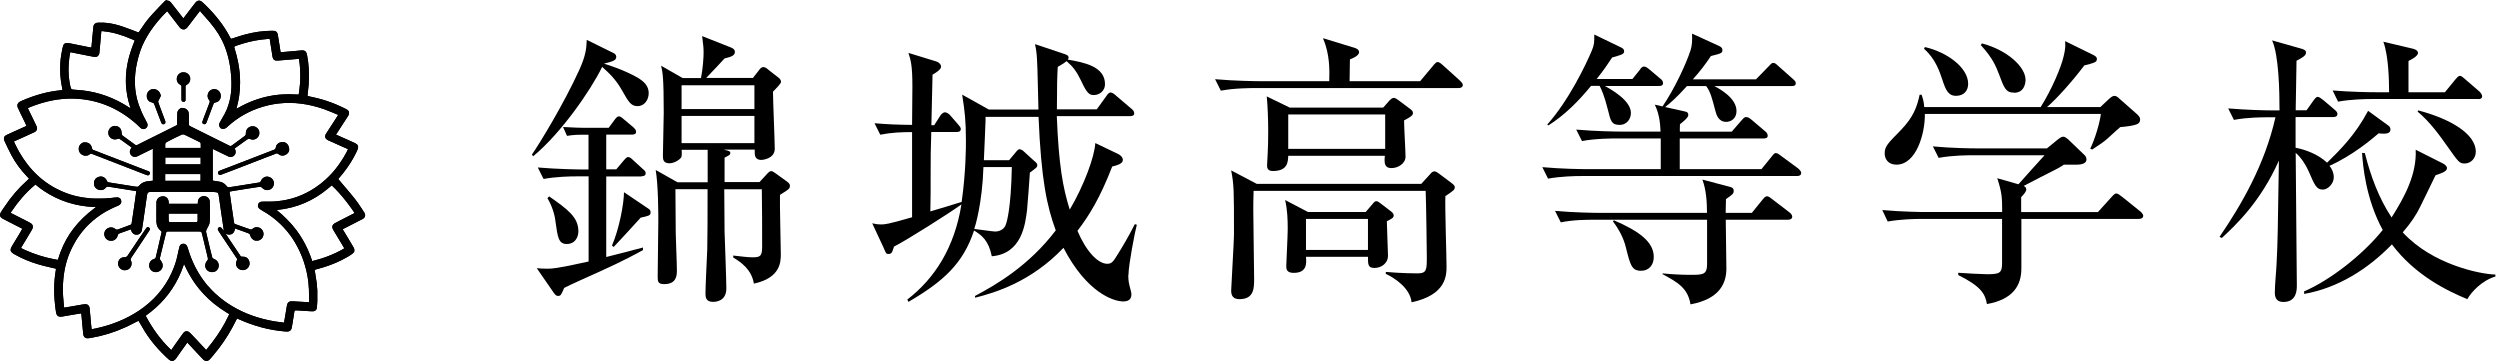
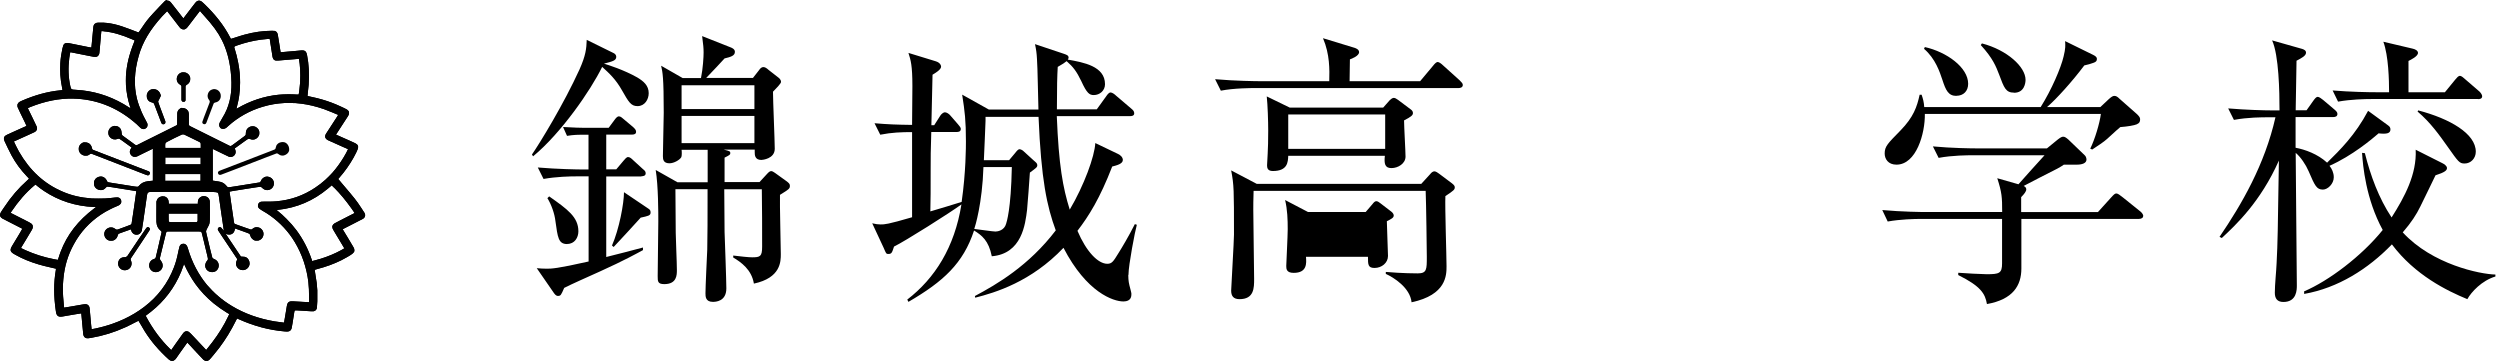
<svg xmlns="http://www.w3.org/2000/svg" id="_レイヤー_1" data-name="レイヤー 1" viewBox="0 0 239.59 34.59">
  <defs>
    <style>
      .cls-1 {
        stroke-width: 0px;
      }
    </style>
  </defs>
  <g id="_校章.tif" data-name="校章.tif">
    <g>
      <path class="cls-1" d="M15.99,0c-.05.01-.14.05-.19.1-.08.07-.81.84-1.17,1.23-.46.51-.63.72-1.07,1.38-.28.4-.27.4-.29.4,0,0-.06-.02-.11-.04-.3-.12-1.18-.45-1.46-.54-.51-.17-.98-.28-1.45-.33-.25-.03-.36-.03-.63-.03-.31,0-.34,0-.45.06-.13.06-.2.17-.22.33,0,.03-.02.26-.05.5s-.06.67-.09.96c-.03.29-.05.53-.05.53,0,.02-.18-.01-1.78-.34-.35-.07-.44-.09-.51-.09-.15,0-.23.02-.31.09s-.12.19-.18.45c-.1.46-.17.9-.2,1.4-.02.22-.02.9,0,1.1.03.44.07.72.17,1.25.02.12.04.22.04.22,0,0-.14.02-.25.03-1.19.12-2.38.45-3.61.98-.18.08-.24.11-.29.15-.06.04-.11.1-.14.17-.03.06-.03.06-.03.15,0,.08,0,.1.02.16.01.04.13.28.25.54.45.92.61,1.25.6,1.26,0,0-.4.18-.87.39-1,.45-1.06.48-1.12.52-.19.13-.22.29-.12.53.13.3.53,1.11.69,1.41.39.71.85,1.34,1.42,1.94.06.07.14.15.18.19.04.04.06.07.06.08,0,0-.08.08-.17.16-.83.74-1.54,1.56-2.22,2.59C.03,20.4,0,20.47,0,20.62c0,.06,0,.07.03.12.03.07.1.14.18.19.03.02.28.15.56.29.44.22,1.37.7,1.37.7,0,0-.1.18-.27.47-.82,1.35-.8,1.32-.83,1.43-.02.05-.02.07-.02.13,0,.07,0,.08.03.13.06.11.15.19.43.34.65.37,1.4.68,2.22.92.32.1.58.16,1.27.32l.39.09v.03s0,.07-.01.11c-.21,1.17-.21,2.51,0,3.91.03.19.04.25.08.33.07.15.19.22.38.22.08,0,.16-.01.59-.09.3-.05,1.39-.24,1.39-.23,0,0,.04.45.09.99.05.54.09,1,.1,1.03.04.21.14.32.31.36.08.02.19.01.43-.03,1.15-.2,2.23-.53,3.28-1.01.21-.1.45-.21.87-.43.22-.11.4-.2.4-.2s.06.09.14.23c.61,1.1,1.24,1.96,2.07,2.81.22.23.6.59.72.69.2.16.4.16.57,0,.07-.07.06-.05.48-.66.55-.78.69-.98.7-.98,0,0,.06.06.13.13.07.07.4.43.74.8.38.41.65.69.68.72.1.08.2.12.3.12.08,0,.16-.04.25-.11.1-.08.63-.73.95-1.14.63-.84,1.11-1.62,1.62-2.64.05-.11.1-.19.1-.19s.08.04.18.08c1.45.65,2.88,1.03,4.36,1.16.21.02.31.02.38,0,.16-.03.26-.13.31-.31.02-.06.12-.69.21-1.26.05-.33.05-.35.07-.39.03-.06.07-.07.29-.05.31.02.88.06,1.29.08.16,0,.19,0,.24,0,.17-.03.29-.15.32-.32.01-.07.03-.33.04-.64,0-.24,0-.84,0-1.05-.03-.55-.06-.79-.19-1.55-.04-.22-.06-.41-.06-.41,0,0,.09-.03.19-.06.92-.24,1.65-.51,2.36-.86.39-.2.85-.46,1.04-.61.08-.06.16-.15.19-.21.02-.05.02-.05.02-.14,0-.1-.01-.14-.07-.26-.02-.04-.26-.45-.54-.91l-.51-.84.07-.04s.47-.24.96-.49c.49-.25.9-.46.93-.48.15-.1.21-.24.19-.39-.02-.11-.02-.13-.38-.66-.47-.72-.64-.92-1.71-2.18-.27-.32-.49-.58-.49-.58s.04-.05.1-.11c.54-.61,1-1.27,1.37-1.93.17-.3.37-.71.41-.84.08-.26.01-.41-.24-.54-.04-.02-.22-.1-.41-.19-.34-.15-1.43-.64-1.44-.64,0,0,0-.01.48-.74.73-1.12.72-1.1.75-1.2,0-.02.01-.07.02-.12,0-.09,0-.14-.05-.2-.03-.05-.12-.13-.18-.16-.06-.04-.38-.19-.6-.29-.56-.26-1.15-.48-1.7-.64-.37-.11-.62-.17-1.13-.28-.18-.04-.32-.07-.32-.07,0,0,.01-.14.03-.31.05-.39.06-.57.08-.77.07-1.04.02-1.97-.15-2.82-.04-.18-.06-.25-.11-.32-.09-.12-.21-.17-.44-.15-.06,0-.34.03-.64.06-.45.04-.91.08-1.27.11h-.08s0-.01,0-.01c0-.01-.06-.39-.13-.83s-.13-.83-.14-.86c-.05-.2-.14-.3-.31-.34-.05-.01-.09-.01-.27-.01-.82,0-1.73.13-2.6.37-.24.07-.49.14-.94.29-.37.12-.37.12-.38.1,0,0-.05-.08-.09-.17-.58-1.11-1.4-2.16-2.49-3.2-.18-.17-.23-.21-.3-.24-.14-.07-.27-.05-.41.05-.06.05-.09.08-.47.58-.36.48-.77,1-.78,1.02-.01.01-.05-.03-.57-.71q-.6-.78-.66-.84c-.12-.11-.24-.16-.35-.14ZM19.28,1.19c.08.09.19.21.26.29.84.92,1.35,1.61,1.73,2.37.43.85.72,1.88.84,3,.17,1.47.05,2.61-.38,3.65-.1.25-.24.51-.52.98-.16.27-.19.33-.2.43-.02.15.04.3.15.38.12.08.28.09.45,0,.06-.03.09-.05.26-.21.94-.85,2.06-1.48,3.31-1.85.7-.21,1.37-.32,2.1-.36.22-.01.84,0,1.05.01.75.06,1.42.18,2.16.4.4.11.66.21,1.35.49.4.16.51.21.57.24,0,0-.14.24-.57.89-.32.49-.59.91-.61.94-.07.13-.09.26-.05.35.04.09.13.19.26.25.06.03.39.18,1.45.65l.46.2-.02.05c-.03.09-.21.43-.38.71-.33.55-.68,1.03-1.09,1.5-.14.16-.53.55-.69.69-.33.29-.62.52-.97.75-1.14.76-2.35,1.18-3.7,1.3-.33.03-.42.03-.91.03-.53,0-.54,0-.65.04-.14.06-.22.19-.22.37,0,.07,0,.08.03.13.05.1.14.18.33.29.39.23.59.35.81.51.96.68,1.76,1.54,2.36,2.54.7,1.16,1.14,2.48,1.3,3.83.05.47.07.85.07,1.53v.4h-.02s-.27-.01-.59-.03c-.96-.06-1.06-.06-1.14-.05-.09.01-.14.03-.2.07-.06.04-.11.11-.14.2-.03.1-.02.02-.18,1.01-.06.35-.11.67-.12.7-.01.05-.01.06-.03.06-.05,0-.69-.09-.89-.12-1.52-.26-2.89-.75-4.08-1.47-.48-.29-.92-.6-1.32-.95-.37-.31-.76-.71-1.08-1.08-.81-.98-1.43-2.16-1.81-3.45-.07-.24-.12-.34-.23-.42-.06-.05-.11-.06-.19-.07-.13,0-.21.02-.29.1-.1.1-.12.17-.21.59-.14.7-.24,1.07-.43,1.57-.58,1.52-1.54,2.8-2.86,3.8-1.18.9-2.6,1.56-4.18,1.95-.36.09-.68.16-.8.17h-.06s0-.08,0-.08c0-.05-.02-.17-.03-.27-.01-.1-.04-.44-.07-.76-.08-.99-.08-.97-.14-1.08-.07-.13-.19-.2-.36-.2-.07,0-.14.01-1.22.2-.56.1-.8.13-.81.13,0,0-.07-.83-.09-1.04-.04-.55-.03-1.15.02-1.68.11-1.23.43-2.31,1.01-3.36.63-1.16,1.49-2.09,2.57-2.82.31-.21.58-.36.92-.53.24-.12.36-.18.61-.28.1-.04.2-.09.22-.1.06-.04.15-.12.18-.17.1-.19.03-.45-.16-.54-.11-.05-.21-.06-.41-.03-.23.03-.58.07-.94.09-.22.02-1.07.01-1.29,0-1.03-.08-1.92-.28-2.77-.65-1.77-.75-3.15-2.02-4.2-3.85-.11-.2-.49-.95-.48-.96,0,0,.81-.37,1.39-.63.64-.29.63-.28.71-.36.12-.11.15-.25.09-.43-.01-.03-.2-.44-.43-.9-.23-.47-.41-.85-.42-.86,0-.02.07-.06.25-.13,1.44-.57,2.77-.83,4.1-.8,2.15.05,4.1.8,5.79,2.21.23.19.37.31.51.46.2.2.28.25.43.25.06,0,.08,0,.12-.02.07-.03.12-.06.17-.11.07-.08.1-.15.1-.26,0-.12-.02-.18-.18-.46-.1-.17-.3-.58-.38-.76-.2-.46-.35-.88-.46-1.31-.31-1.26-.25-2.61.18-4.12.38-1.32,1.08-2.49,2.24-3.77.12-.13.47-.49.48-.49,0,0,.31.39.68.88.56.73.56.74.66.8.03.02.08.04.11.05.05.02.07.02.13.02.05,0,.09,0,.12-.02.06-.02.14-.08.19-.13.04-.04.23-.28.91-1.18.18-.24.34-.44.34-.44,0,0,.07.07.14.15ZM9.93,3c.86.08,1.71.32,2.81.8.1.04.17.08.17.08,0,0-.03.07-.06.16-.22.54-.42,1.15-.55,1.68-.12.53-.2,1.02-.23,1.56-.01.18-.01.69,0,.87.05.73.17,1.39.39,2.06.03.09.06.17.05.17s-.04-.02-.1-.06c-.22-.14-.42-.26-.57-.35-1.42-.82-2.93-1.27-4.54-1.36-.47-.02-.49-.04-.56-.35-.19-.86-.22-1.75-.1-2.71.04-.28.09-.55.1-.55.03,0,.85.16,1.81.36.46.09.45.09.56.09.1,0,.14,0,.21-.04.05-.03.12-.1.15-.16.05-.1.06-.16.09-.54.04-.52.15-1.71.15-1.72,0-.01.05-.01.2,0ZM25.85,3.74s.19,1.22.23,1.46c.04.29.05.32.09.4.04.09.11.16.21.19.09.03.2.03,1.65-.1.34-.03.62-.05.62-.05,0,0,.06.36.07.48.04.38.06.71.06,1.12,0,.49-.02.87-.09,1.38-.02.17-.06.44-.07.44,0,0-.08,0-.17,0-.6-.04-1.21-.03-1.76.02-1.38.14-2.7.58-3.94,1.3-.05.03-.09.05-.09.05,0,0,.03-.14.07-.3.11-.42.14-.61.19-.93.06-.45.09-.8.09-1.29,0-.66-.05-1.2-.18-1.89-.08-.42-.22-1-.33-1.32-.05-.15-.06-.18-.04-.22.02-.03.06-.05.25-.12.77-.27,1.54-.46,2.3-.56.15-.02.3-.03.59-.06.24-.02.23-.02.24,0ZM3.55,17.81c.25.2.44.34.68.5,1.4.93,3,1.45,4.79,1.53.17,0,.18,0,.17.02,0,0-.08.06-.17.12-1.53,1.15-2.59,2.51-3.21,4.15-.07.17-.17.49-.22.65-.02.06-.04.12-.04.12,0,0-.08,0-.37-.06-.98-.19-1.88-.48-2.73-.86-.13-.06-.44-.21-.44-.21,0,0,.06-.12.54-.9.24-.4.46-.77.49-.82.05-.09.09-.17.1-.23.01-.06,0-.17-.01-.22-.02-.06-.08-.13-.14-.18-.06-.05-.11-.08-1.22-.64-.41-.21-.75-.38-.75-.38,0,0,.02-.04.05-.09.7-1.04,1.41-1.85,2.2-2.52.07-.06.12-.1.13-.1s.07.05.15.11ZM32.01,17.97c.6.6,1.12,1.23,1.67,2,.14.19.3.44.3.45,0,0-.97.5-1.39.71-.26.13-.5.26-.53.28-.08.05-.15.13-.18.19-.05.1-.04.18,0,.31.02.07.05.1.84,1.42.15.26.28.46.28.47s-.2.12-.31.18c-.58.32-1.28.61-1.96.82-.22.07-.32.09-.58.16l-.23.06-.05-.15c-.35-1.03-.83-1.95-1.45-2.79-.31-.41-.57-.71-.96-1.1-.3-.3-.54-.52-.84-.76-.06-.05-.11-.09-.11-.09s.06,0,.14-.02c1.81-.2,3.38-.87,4.78-2.04.09-.07.2-.17.26-.22.06-.05.1-.09.1-.09s.1.1.22.22ZM17.69,25.41c.28.62.64,1.25,1.03,1.8.49.68,1.08,1.31,1.75,1.86.41.33.85.64,1.31.92.09.05.17.1.18.1.02.01.03-.01-.1.25-.38.81-.89,1.64-1.53,2.48-.23.3-.56.72-.57.72,0,0-.55-.58-1.07-1.14-.35-.38-.54-.57-.6-.6-.09-.05-.2-.07-.28-.05-.08.02-.18.08-.24.16-.03.04-.22.31-.77,1.08l-.39.56-.15-.15c-.41-.4-.82-.88-1.19-1.37-.38-.51-.76-1.11-1.06-1.68l-.05-.09.03-.02c.28-.2.66-.5.96-.77,1.21-1.09,2.11-2.46,2.63-4.01.03-.09.06-.16.06-.16,0,0,.02.05.05.1Z" />
      <path class="cls-1" d="M17.5,6.93c-.16.02-.29.09-.39.2-.2.22-.23.57-.06.8.05.06.13.15.2.18.07.04.1.07.12.11l.02.04v.62c0,.39,0,.64,0,.68.01.11.06.17.14.19.07.02.17,0,.2-.04,0,0,.02-.03.03-.05l.02-.04v-.67s0-.67,0-.67l.02-.05c.03-.06.05-.08.15-.14.14-.09.23-.22.27-.39.02-.08.01-.22,0-.29-.05-.19-.18-.34-.35-.42-.1-.05-.26-.07-.37-.06Z" />
      <path class="cls-1" d="M14.59,8.55c-.25.04-.44.23-.51.48-.02.08-.02.24,0,.33.03.13.11.26.21.34.07.05.15.09.25.11.14.03.18.06.23.14,0,.02.05.13.09.24.19.5.58,1.54.6,1.58.04.09.1.14.18.14.13,0,.21-.07.21-.19,0-.03,0-.06,0-.08-.01-.04-.33-.88-.53-1.42-.18-.48-.18-.48-.14-.56.01-.03.04-.08.06-.11.02-.03.07-.13.1-.21l.07-.15v-.06c-.08-.31-.29-.53-.58-.58-.08-.01-.15-.01-.23,0Z" />
-       <path class="cls-1" d="M20.41,8.55c-.13.03-.25.09-.34.19-.06.07-.11.14-.14.24-.07.22-.04.42.11.61.06.07.07.1.06.17,0,.05-.02.09-.11.32-.06.14-.17.44-.25.66-.08.22-.17.45-.2.52-.09.23-.14.38-.15.42,0,.03,0,.05,0,.08.02.11.18.18.28.13.05-.02.08-.07.11-.13.03-.06.31-.8.53-1.4.08-.22.15-.41.16-.42.03-.07.08-.1.17-.12.3-.05.51-.28.52-.6.02-.43-.35-.75-.77-.67Z" />
      <path class="cls-1" d="M17.46,10.33c-.13.02-.22.07-.31.16-.06.06-.07.08-.1.14-.07.14-.07.17-.07.79,0,.51,0,.51-.02.54,0,.02-.03.04-.04.05-.01,0-.59.3-1.28.64-.69.34-1.54.77-1.89.94l-.63.32h-.05s-.06,0-.09-.02c-.02,0-.13-.09-.25-.18-.23-.17-.54-.4-.81-.59-.09-.07-.18-.13-.19-.14-.04-.04-.06-.09-.07-.22-.02-.25-.07-.39-.18-.5-.13-.14-.28-.19-.48-.19-.08,0-.11,0-.17.03-.11.03-.19.08-.26.16-.13.13-.19.28-.19.47s.07.33.2.46c.18.17.43.22.68.13.1-.03.14-.04.17-.03.03.01.41.28,1.08.77l.11.08-.04.05c-.11.16-.16.32-.13.44.03.17.17.33.32.38.06.02.07.02.16.02.15,0,.16,0,.9-.38.36-.18.69-.34.74-.36l.08-.04v1.54c0,.84,0,1.53,0,1.53-.03,0-.37.03-.44.04-.42.06-.68.19-.88.44-.07.09-.09.1-.2.1-.08,0-.07,0-1.39-.21-.38-.06-.84-.13-1.01-.16-.34-.05-.37-.06-.41-.09-.03-.02-.04-.04-.08-.12-.05-.12-.12-.21-.22-.28-.13-.1-.29-.14-.43-.12-.23.03-.43.16-.52.35-.06.11-.06.15-.06.3,0,.14,0,.18.06.3.1.21.34.35.59.35.19,0,.32-.06.46-.21.04-.04.09-.09.1-.1.06-.03.09-.03.49.03.2.03.65.1,1,.16.35.06.8.13.99.16l.36.06v.04c0,.09-.44,3.05-.45,3.08-.01.03-.07.08-.09.1-.03.02-.22.09-.58.22-.14.05-.35.13-.47.17-.19.07-.21.08-.26.08-.06,0-.1-.02-.18-.08-.06-.05-.16-.1-.24-.12-.08-.02-.23-.02-.3,0-.08.02-.2.08-.26.13-.05.04-.11.11-.15.17-.1.17-.12.37-.04.56.06.16.19.3.35.36.09.04.16.05.28.04.15,0,.24-.03.35-.11.13-.09.21-.21.26-.39.03-.09.06-.15.09-.17.03-.01.25-.1.44-.16.28-.1.73-.26.74-.26,0,0,0,.02.01.04.04.22.17.38.36.45.06.02.08.02.17.02.09,0,.11,0,.16-.02.06-.02.13-.06.17-.1.07-.06.14-.17.17-.26.01-.05.21-1.35.42-2.85.08-.59.09-.63.11-.69.04-.11.09-.14.23-.17.07-.01,3.64-.02,5.19,0,1,0,1.05,0,1.15.02.15.02.19.04.22.11.03.05.03.07.09.46.03.2.12.8.19,1.33.08.53.17,1.14.2,1.36.03.22.06.41.06.42,0,.02,0,.02-.03-.02-.02-.02-.07-.09-.12-.14-.08-.11-.12-.14-.16-.16-.09-.04-.21.02-.25.11-.03.06-.02.11.01.18.01.03.18.27.36.55.88,1.31,1.44,2.14,1.45,2.17.03.05.03.09-.02.18-.06.12-.07.18-.07.29s.01.18.06.27c.05.1.13.19.22.25.05.03.15.08.21.09.07.02.19.02.26.01.3-.05.53-.3.55-.6.01-.26-.12-.51-.34-.62-.09-.04-.16-.06-.31-.06s-.17,0-.21-.05c-.02-.02-1.43-2.14-1.43-2.14,0,0,.03,0,.06.02.19.07.37.07.52,0,.17-.09.26-.23.3-.47v-.06s.03,0,.03,0c.01,0,.2.07.42.15.64.23.92.33.94.35.03.03.05.07.08.16.04.14.09.23.18.32.09.09.2.16.32.18.07.01.24,0,.3-.01.07-.02.19-.08.24-.13.21-.17.29-.48.19-.73-.06-.16-.19-.29-.34-.36-.12-.05-.28-.07-.41-.04-.08.02-.2.08-.26.14-.07.06-.11.08-.16.07-.03,0-.14-.04-.39-.13-.19-.07-.5-.18-.68-.24-.45-.16-.44-.15-.47-.17-.02-.01-.04-.03-.05-.06-.02-.03-.03-.08-.1-.6-.04-.31-.11-.77-.15-1.02s-.1-.66-.13-.91c-.03-.25-.06-.46-.07-.47,0-.02,0-.02.02-.04.03-.01.3-.06,1.51-.25.98-.15,1.39-.22,1.42-.21.06,0,.11.04.17.1.15.15.31.22.49.22.37,0,.66-.31.64-.68,0-.1-.03-.18-.07-.26-.08-.15-.21-.26-.38-.32-.23-.08-.45-.03-.63.14-.07.06-.11.12-.16.23-.05.1-.07.13-.11.15-.02,0-.22.04-.55.09-.82.13-1.24.19-1.82.29-.61.1-.63.1-.7.07-.04-.02-.06-.03-.12-.11-.11-.14-.23-.24-.37-.31-.12-.06-.23-.09-.42-.12-.13-.02-.53-.08-.53-.08,0,0,0-.69,0-1.52v-1.52s.08.04.08.04c.05.02.38.18.74.36.37.18.69.34.73.35.06.02.08.02.16.02s.1,0,.15-.02c.15-.05.27-.17.31-.31.04-.12.03-.24-.03-.4-.02-.05-.03-.09-.03-.09,0,0,.18-.13.4-.29.22-.16.49-.36.61-.44.11-.08.22-.16.25-.17.06-.03.12-.03.19,0,.15.05.17.06.27.06.11,0,.17-.01.27-.06.17-.08.3-.24.35-.42.02-.08.02-.25,0-.32-.03-.12-.1-.23-.19-.31-.18-.17-.43-.22-.67-.13-.15.06-.28.17-.35.31-.05.1-.06.15-.07.31,0,.15,0,.16-.05.22-.01.02-.14.12-.7.53-.22.16-.45.33-.5.37-.14.1-.15.11-.22.11h-.05l-1.35-.67c-.74-.37-1.61-.8-1.91-.95-.31-.15-.58-.29-.6-.3-.02-.02-.04-.04-.06-.07l-.02-.04v-.46c0-.26,0-.51,0-.57-.01-.16-.04-.25-.12-.35-.12-.16-.33-.25-.54-.22ZM17.64,12.89s.27.12.54.26c.47.23.79.39.9.44.07.03.12.07.14.12.02.03.02.04.02.25v.22s-1.7,0-1.7,0h-1.7v-.02s-.01-.09-.01-.18c0-.15,0-.16.01-.21.02-.07.06-.11.14-.16.11-.07,1.38-.7,1.46-.72.05-.02.15-.01.21,0ZM19.23,15.42v.33h-3.39v-.66h3.39v.33ZM19.22,17v.33h-3.39v-.65h3.39v.33Z" />
      <path class="cls-1" d="M8.1,13.63c-.26.03-.47.22-.54.48-.02.08-.02.23,0,.32.07.25.26.43.51.48.08.01.22.01.29,0,.07-.02.16-.06.22-.11.03-.02.07-.05.09-.06.07-.03.08-.02.64.2.97.37,4.23,1.64,4.59,1.78.23.09.28.1.34.07.07-.03.14-.14.13-.22,0-.07-.07-.14-.17-.17-.03-.01-.4-.16-.84-.32s-1.2-.46-1.71-.66c-.5-.19-1.32-.51-1.81-.7-.49-.19-.91-.35-.93-.36-.06-.03-.08-.08-.1-.17-.03-.19-.14-.36-.3-.46-.06-.03-.17-.07-.24-.08-.07,0-.11,0-.18,0Z" />
      <path class="cls-1" d="M26.95,13.63c-.14.02-.27.08-.36.18-.09.09-.13.17-.16.32,0,.04-.02.09-.03.11-.02.04-.06.08-.11.1-.02,0-.34.14-.72.28-.38.15-1.44.56-2.36.91s-1.77.68-1.9.73c-.28.11-.32.12-.36.16-.06.05-.08.13-.05.21.01.05.07.1.11.12.04.01.1.01.16,0,.04,0,1.51-.58,4.26-1.64.72-.28,1.05-.4,1.08-.41.06,0,.1,0,.18.07.13.1.23.14.38.14.08,0,.11,0,.16-.02.23-.07.4-.22.47-.42.03-.1.02-.3-.04-.45-.08-.2-.23-.34-.41-.39-.07-.02-.2-.02-.28-.01Z" />
      <path class="cls-1" d="M15.49,18.83c-.14.02-.27.09-.36.19-.05.06-.09.15-.12.24l-.02.07v.48c-.01.52,0,1.25,0,1.45.02.38.15.64.41.85.07.06.08.07.09.13,0,.04,0,.04-.34,1.49-.11.44-.2.84-.21.88-.03.15-.06.17-.18.21-.04.01-.11.04-.14.06-.06.03-.08.05-.14.11-.06.06-.08.09-.11.14-.04.08-.06.15-.07.24-.02.19.04.38.18.52.08.08.17.14.28.17.07.02.22.03.3.01.21-.04.38-.17.47-.36.04-.09.06-.15.06-.25,0-.17-.05-.32-.18-.48-.07-.09-.08-.11-.08-.2,0-.06,0-.1.06-.32.03-.14.15-.63.27-1.1.28-1.14.27-1.1.29-1.13.01-.02.03-.03.05-.04.03-.01.09-.01,1.61-.01,1.76,0,1.63,0,1.68.05.01.02.03.05.04.07,0,.02.04.16.08.31s.15.62.25,1.03c.28,1.14.27,1.13.27,1.18,0,.05-.03.11-.07.16-.05.06-.09.1-.12.17-.11.22-.1.46.04.66.04.06.14.15.2.18.21.12.49.12.69,0,.14-.09.25-.25.28-.41.02-.07.02-.21,0-.28-.03-.13-.08-.22-.17-.31-.08-.08-.15-.12-.27-.17-.07-.03-.13-.07-.16-.12-.02-.03-.3-1.18-.53-2.17-.08-.33-.08-.35-.07-.39.01-.06.06-.17.14-.32.19-.35.2-.37.22-.77.01-.22.01-1.13,0-1.52,0-.22,0-.27-.02-.32-.07-.26-.31-.43-.59-.41-.09,0-.15.02-.23.06-.11.06-.2.14-.25.25-.04.09-.05.13-.06.28v.14h-2.78v-.02c0-.07-.02-.21-.03-.27-.05-.21-.19-.36-.38-.41-.06-.01-.19-.02-.25-.02ZM18.94,20.8c0,.21,0,.35,0,.37-.01.05-.03.08-.07.1l-.03.02h-1.28c-1.2,0-1.28,0-1.31-.01-.04-.01-.06-.05-.08-.08,0-.02,0-.14-.01-.38v-.35s1.39,0,1.39,0h1.39v.34Z" />
      <path class="cls-1" d="M14.1,21.79s-.05.03-.07.05-.33.48-.7,1.02c-.84,1.26-1.1,1.64-1.12,1.67-.03.04-.17.13-.18.12,0,0-.05,0-.11,0-.11,0-.18.02-.28.06-.31.15-.42.59-.22.9.04.06.15.17.21.2.21.13.49.12.7-.02.06-.04.15-.13.19-.2.07-.12.1-.27.09-.4-.01-.09-.03-.14-.06-.22-.04-.09-.04-.13-.02-.18,0-.02.11-.17.22-.34.11-.17.52-.78.9-1.35.7-1.05.72-1.08.72-1.14,0-.04-.02-.08-.05-.12-.07-.07-.15-.1-.23-.06Z" />
    </g>
    <g>
      <path class="cls-1" d="M15.99,0c-.05.01-.14.05-.19.1-.08.07-.81.84-1.17,1.23-.46.51-.63.72-1.07,1.38-.28.4-.27.4-.29.4,0,0-.06-.02-.11-.04-.3-.12-1.18-.45-1.46-.54-.51-.17-.98-.28-1.45-.33-.25-.03-.36-.03-.63-.03-.31,0-.34,0-.45.06-.13.06-.2.17-.22.33,0,.03-.02.26-.05.5s-.06.67-.09.96c-.03.29-.05.53-.05.53,0,.02-.18-.01-1.78-.34-.35-.07-.44-.09-.51-.09-.15,0-.23.02-.31.09s-.12.19-.18.45c-.1.46-.17.9-.2,1.4-.02.22-.02.9,0,1.1.03.44.07.72.17,1.25.02.12.04.22.04.22,0,0-.14.02-.25.03-1.19.12-2.38.45-3.61.98-.18.08-.24.11-.29.15-.06.04-.11.1-.14.17-.03.06-.03.06-.03.15,0,.08,0,.1.02.16.01.04.13.28.25.54.45.92.61,1.25.6,1.26,0,0-.4.18-.87.39-1,.45-1.06.48-1.12.52-.19.13-.22.29-.12.53.13.3.53,1.11.69,1.41.39.71.85,1.34,1.42,1.94.06.07.14.15.18.19.04.04.06.07.06.08,0,0-.08.08-.17.16-.83.74-1.54,1.56-2.22,2.59C.03,20.4,0,20.47,0,20.62c0,.06,0,.07.03.12.03.07.1.14.18.19.03.02.28.15.56.29.44.22,1.37.7,1.37.7,0,0-.1.18-.27.47-.82,1.35-.8,1.32-.83,1.43-.02.05-.02.07-.02.13,0,.07,0,.08.03.13.06.11.15.19.43.34.65.37,1.4.68,2.22.92.32.1.58.16,1.27.32l.39.09v.03s0,.07-.01.11c-.21,1.17-.21,2.51,0,3.91.03.19.04.25.08.33.07.15.19.22.38.22.08,0,.16-.01.59-.09.3-.05,1.39-.24,1.39-.23,0,0,.04.45.09.99.05.54.09,1,.1,1.03.04.21.14.32.31.36.08.02.19.01.43-.03,1.15-.2,2.23-.53,3.28-1.01.21-.1.45-.21.87-.43.22-.11.4-.2.4-.2s.06.09.14.23c.61,1.1,1.24,1.96,2.07,2.81.22.23.6.59.72.69.2.16.4.16.57,0,.07-.07.06-.05.48-.66.55-.78.69-.98.7-.98,0,0,.06.06.13.13.07.07.4.43.74.8.38.41.65.69.68.72.1.08.2.12.3.12.08,0,.16-.04.25-.11.1-.08.63-.73.95-1.14.63-.84,1.11-1.62,1.62-2.64.05-.11.1-.19.1-.19s.08.04.18.08c1.45.65,2.88,1.03,4.36,1.16.21.02.31.02.38,0,.16-.03.26-.13.31-.31.02-.06.12-.69.21-1.26.05-.33.05-.35.07-.39.03-.06.07-.07.29-.05.31.02.88.06,1.29.08.16,0,.19,0,.24,0,.17-.03.29-.15.32-.32.01-.07.03-.33.04-.64,0-.24,0-.84,0-1.05-.03-.55-.06-.79-.19-1.55-.04-.22-.06-.41-.06-.41,0,0,.09-.03.19-.06.92-.24,1.65-.51,2.36-.86.39-.2.85-.46,1.04-.61.08-.06.16-.15.19-.21.02-.05.02-.05.02-.14,0-.1-.01-.14-.07-.26-.02-.04-.26-.45-.54-.91l-.51-.84.07-.04s.47-.24.96-.49c.49-.25.9-.46.93-.48.15-.1.21-.24.19-.39-.02-.11-.02-.13-.38-.66-.47-.72-.64-.92-1.71-2.18-.27-.32-.49-.58-.49-.58s.04-.05.1-.11c.54-.61,1-1.27,1.37-1.93.17-.3.37-.71.41-.84.08-.26.01-.41-.24-.54-.04-.02-.22-.1-.41-.19-.34-.15-1.43-.64-1.44-.64,0,0,0-.01.48-.74.73-1.12.72-1.1.75-1.2,0-.02.01-.07.02-.12,0-.09,0-.14-.05-.2-.03-.05-.12-.13-.18-.16-.06-.04-.38-.19-.6-.29-.56-.26-1.15-.48-1.7-.64-.37-.11-.62-.17-1.13-.28-.18-.04-.32-.07-.32-.07,0,0,.01-.14.03-.31.05-.39.06-.57.08-.77.07-1.04.02-1.97-.15-2.82-.04-.18-.06-.25-.11-.32-.09-.12-.21-.17-.44-.15-.06,0-.34.03-.64.06-.45.04-.91.08-1.27.11h-.08s0-.01,0-.01c0-.01-.06-.39-.13-.83s-.13-.83-.14-.86c-.05-.2-.14-.3-.31-.34-.05-.01-.09-.01-.27-.01-.82,0-1.73.13-2.6.37-.24.07-.49.14-.94.29-.37.12-.37.12-.38.1,0,0-.05-.08-.09-.17-.58-1.11-1.4-2.16-2.49-3.2-.18-.17-.23-.21-.3-.24-.14-.07-.27-.05-.41.05-.06.05-.09.08-.47.58-.36.48-.77,1-.78,1.02-.01.01-.05-.03-.57-.71q-.6-.78-.66-.84c-.12-.11-.24-.16-.35-.14ZM19.28,1.19c.08.09.19.21.26.29.84.92,1.35,1.61,1.73,2.37.43.85.72,1.88.84,3,.17,1.47.05,2.61-.38,3.65-.1.25-.24.51-.52.98-.16.27-.19.33-.2.43-.02.15.04.3.15.38.12.08.28.09.45,0,.06-.03.09-.05.26-.21.94-.85,2.06-1.48,3.31-1.85.7-.21,1.37-.32,2.1-.36.22-.01.84,0,1.05.01.75.06,1.42.18,2.16.4.4.11.66.21,1.35.49.4.16.51.21.57.24,0,0-.14.24-.57.89-.32.49-.59.91-.61.94-.07.13-.09.26-.05.35.04.09.13.19.26.25.06.03.39.18,1.45.65l.46.2-.02.05c-.03.09-.21.43-.38.71-.33.55-.68,1.03-1.09,1.5-.14.16-.53.55-.69.69-.33.29-.62.52-.97.75-1.14.76-2.35,1.18-3.7,1.3-.33.03-.42.03-.91.03-.53,0-.54,0-.65.04-.14.06-.22.19-.22.37,0,.07,0,.08.03.13.05.1.14.18.33.29.39.23.59.35.81.51.96.68,1.76,1.54,2.36,2.54.7,1.16,1.14,2.48,1.3,3.83.05.47.07.85.07,1.53v.4h-.02s-.27-.01-.59-.03c-.96-.06-1.06-.06-1.14-.05-.09.01-.14.03-.2.07-.06.04-.11.11-.14.2-.03.1-.02.02-.18,1.01-.06.35-.11.67-.12.7-.01.05-.01.06-.03.06-.05,0-.69-.09-.89-.12-1.52-.26-2.89-.75-4.08-1.47-.48-.29-.92-.6-1.32-.95-.37-.31-.76-.71-1.08-1.08-.81-.98-1.43-2.16-1.81-3.45-.07-.24-.12-.34-.23-.42-.06-.05-.11-.06-.19-.07-.13,0-.21.02-.29.1-.1.1-.12.17-.21.59-.14.7-.24,1.07-.43,1.57-.58,1.52-1.54,2.8-2.86,3.8-1.18.9-2.6,1.56-4.18,1.95-.36.09-.68.16-.8.17h-.06s0-.08,0-.08c0-.05-.02-.17-.03-.27-.01-.1-.04-.44-.07-.76-.08-.99-.08-.97-.14-1.08-.07-.13-.19-.2-.36-.2-.07,0-.14.01-1.22.2-.56.1-.8.13-.81.13,0,0-.07-.83-.09-1.04-.04-.55-.03-1.15.02-1.68.11-1.23.43-2.31,1.01-3.36.63-1.16,1.49-2.09,2.57-2.82.31-.21.58-.36.92-.53.24-.12.36-.18.61-.28.1-.04.2-.09.22-.1.06-.04.15-.12.18-.17.1-.19.03-.45-.16-.54-.11-.05-.21-.06-.41-.03-.23.03-.58.07-.94.09-.22.02-1.07.01-1.29,0-1.03-.08-1.92-.28-2.77-.65-1.77-.75-3.15-2.02-4.2-3.85-.11-.2-.49-.95-.48-.96,0,0,.81-.37,1.39-.63.64-.29.63-.28.71-.36.12-.11.15-.25.09-.43-.01-.03-.2-.44-.43-.9-.23-.47-.41-.85-.42-.86,0-.02.07-.06.25-.13,1.44-.57,2.77-.83,4.1-.8,2.15.05,4.1.8,5.79,2.21.23.19.37.31.51.46.2.2.28.25.43.25.06,0,.08,0,.12-.02.07-.03.12-.06.17-.11.07-.08.1-.15.1-.26,0-.12-.02-.18-.18-.46-.1-.17-.3-.58-.38-.76-.2-.46-.35-.88-.46-1.31-.31-1.26-.25-2.61.18-4.12.38-1.32,1.08-2.49,2.24-3.77.12-.13.47-.49.48-.49,0,0,.31.39.68.88.56.73.56.74.66.8.03.02.08.04.11.05.05.02.07.02.13.02.05,0,.09,0,.12-.02.06-.02.14-.08.19-.13.04-.04.23-.28.91-1.18.18-.24.34-.44.34-.44,0,0,.07.07.14.15ZM9.93,3c.86.08,1.71.32,2.81.8.1.04.17.08.17.08,0,0-.03.07-.06.16-.22.54-.42,1.15-.55,1.68-.12.53-.2,1.02-.23,1.56-.01.18-.01.69,0,.87.05.73.17,1.39.39,2.06.03.09.06.17.05.17s-.04-.02-.1-.06c-.22-.14-.42-.26-.57-.35-1.42-.82-2.93-1.27-4.54-1.36-.47-.02-.49-.04-.56-.35-.19-.86-.22-1.75-.1-2.71.04-.28.09-.55.1-.55.03,0,.85.16,1.81.36.46.09.45.09.56.09.1,0,.14,0,.21-.04.05-.03.12-.1.15-.16.05-.1.06-.16.09-.54.04-.52.15-1.71.15-1.72,0-.01.05-.01.2,0ZM25.85,3.74s.19,1.22.23,1.46c.04.29.05.32.09.4.04.09.11.16.21.19.09.03.2.03,1.65-.1.34-.03.62-.05.62-.05,0,0,.06.36.07.48.04.38.06.71.06,1.12,0,.49-.02.87-.09,1.38-.02.17-.06.44-.07.44,0,0-.08,0-.17,0-.6-.04-1.21-.03-1.76.02-1.38.14-2.7.58-3.94,1.3-.05.03-.09.05-.09.05,0,0,.03-.14.07-.3.11-.42.14-.61.19-.93.06-.45.09-.8.09-1.29,0-.66-.05-1.2-.18-1.89-.08-.42-.22-1-.33-1.32-.05-.15-.06-.18-.04-.22.02-.03.06-.05.25-.12.77-.27,1.54-.46,2.3-.56.15-.02.3-.03.59-.06.24-.02.23-.02.24,0ZM3.55,17.81c.25.2.44.34.68.5,1.4.93,3,1.45,4.79,1.53.17,0,.18,0,.17.02,0,0-.08.06-.17.12-1.53,1.15-2.59,2.51-3.21,4.15-.07.17-.17.49-.22.65-.02.06-.04.12-.04.12,0,0-.08,0-.37-.06-.98-.19-1.88-.48-2.73-.86-.13-.06-.44-.21-.44-.21,0,0,.06-.12.54-.9.24-.4.46-.77.49-.82.05-.09.09-.17.1-.23.01-.06,0-.17-.01-.22-.02-.06-.08-.13-.14-.18-.06-.05-.11-.08-1.22-.64-.41-.21-.75-.38-.75-.38,0,0,.02-.04.05-.09.7-1.04,1.41-1.85,2.2-2.52.07-.06.12-.1.13-.1s.07.05.15.11ZM32.01,17.97c.6.6,1.12,1.23,1.67,2,.14.19.3.44.3.45,0,0-.97.5-1.39.71-.26.13-.5.26-.53.28-.08.05-.15.13-.18.19-.05.1-.04.18,0,.31.02.07.05.1.84,1.42.15.26.28.46.28.47s-.2.12-.31.18c-.58.32-1.28.61-1.96.82-.22.07-.32.09-.58.16l-.23.06-.05-.15c-.35-1.03-.83-1.95-1.45-2.79-.31-.41-.57-.71-.96-1.1-.3-.3-.54-.52-.84-.76-.06-.05-.11-.09-.11-.09s.06,0,.14-.02c1.81-.2,3.38-.87,4.78-2.04.09-.07.2-.17.26-.22.06-.05.1-.09.1-.09s.1.1.22.22ZM17.69,25.41c.28.62.64,1.25,1.03,1.8.49.68,1.08,1.31,1.75,1.86.41.33.85.64,1.31.92.09.05.17.1.18.1.02.01.03-.01-.1.25-.38.81-.89,1.64-1.53,2.48-.23.3-.56.72-.57.72,0,0-.55-.58-1.07-1.14-.35-.38-.54-.57-.6-.6-.09-.05-.2-.07-.28-.05-.08.02-.18.08-.24.16-.03.04-.22.31-.77,1.08l-.39.56-.15-.15c-.41-.4-.82-.88-1.19-1.37-.38-.51-.76-1.11-1.06-1.68l-.05-.09.03-.02c.28-.2.66-.5.96-.77,1.21-1.09,2.11-2.46,2.63-4.01.03-.09.06-.16.06-.16,0,0,.02.05.05.1Z" />
      <path class="cls-1" d="M17.5,6.93c-.16.02-.29.09-.39.2-.2.22-.23.57-.06.8.05.06.13.15.2.18.07.04.1.07.12.11l.02.04v.62c0,.39,0,.64,0,.68.01.11.06.17.14.19.07.02.17,0,.2-.04,0,0,.02-.03.03-.05l.02-.04v-.67s0-.67,0-.67l.02-.05c.03-.06.05-.08.15-.14.14-.09.23-.22.27-.39.02-.08.01-.22,0-.29-.05-.19-.18-.34-.35-.42-.1-.05-.26-.07-.37-.06Z" />
      <path class="cls-1" d="M14.59,8.55c-.25.04-.44.23-.51.48-.02.08-.02.24,0,.33.03.13.11.26.21.34.07.05.15.09.25.11.14.03.18.06.23.14,0,.02.05.13.09.24.19.5.58,1.54.6,1.58.04.09.1.14.18.14.13,0,.21-.07.21-.19,0-.03,0-.06,0-.08-.01-.04-.33-.88-.53-1.42-.18-.48-.18-.48-.14-.56.01-.03.04-.08.06-.11.02-.03.07-.13.1-.21l.07-.15v-.06c-.08-.31-.29-.53-.58-.58-.08-.01-.15-.01-.23,0Z" />
      <path class="cls-1" d="M20.41,8.55c-.13.03-.25.09-.34.19-.06.07-.11.14-.14.24-.07.22-.04.42.11.61.06.07.07.1.06.17,0,.05-.02.09-.11.32-.06.14-.17.44-.25.66-.08.22-.17.45-.2.52-.09.23-.14.38-.15.42,0,.03,0,.05,0,.08.02.11.18.18.28.13.05-.02.08-.07.11-.13.03-.06.31-.8.53-1.4.08-.22.15-.41.16-.42.03-.07.08-.1.17-.12.3-.05.51-.28.52-.6.02-.43-.35-.75-.77-.67Z" />
      <path class="cls-1" d="M17.46,10.33c-.13.02-.22.07-.31.16-.06.06-.07.08-.1.14-.07.14-.07.17-.07.79,0,.51,0,.51-.02.54,0,.02-.03.04-.04.05-.01,0-.59.3-1.28.64-.69.34-1.54.77-1.89.94l-.63.32h-.05s-.06,0-.09-.02c-.02,0-.13-.09-.25-.18-.23-.17-.54-.4-.81-.59-.09-.07-.18-.13-.19-.14-.04-.04-.06-.09-.07-.22-.02-.25-.07-.39-.18-.5-.13-.14-.28-.19-.48-.19-.08,0-.11,0-.17.03-.11.03-.19.08-.26.16-.13.13-.19.28-.19.47s.07.33.2.46c.18.17.43.22.68.13.1-.03.14-.04.17-.03.03.01.41.28,1.08.77l.11.08-.04.05c-.11.16-.16.32-.13.44.03.17.17.33.32.38.06.02.07.02.16.02.15,0,.16,0,.9-.38.36-.18.69-.34.74-.36l.08-.04v1.54c0,.84,0,1.53,0,1.53-.03,0-.37.03-.44.04-.42.06-.68.19-.88.44-.07.09-.09.1-.2.1-.08,0-.07,0-1.39-.21-.38-.06-.84-.13-1.01-.16-.34-.05-.37-.06-.41-.09-.03-.02-.04-.04-.08-.12-.05-.12-.12-.21-.22-.28-.13-.1-.29-.14-.43-.12-.23.03-.43.16-.52.35-.06.11-.06.15-.06.3,0,.14,0,.18.06.3.1.21.34.35.59.35.19,0,.32-.06.46-.21.04-.04.09-.09.1-.1.06-.03.09-.03.49.03.2.03.65.1,1,.16.35.06.8.13.99.16l.36.06v.04c0,.09-.44,3.05-.45,3.08-.01.03-.07.08-.09.1-.03.02-.22.09-.58.22-.14.05-.35.13-.47.17-.19.07-.21.08-.26.08-.06,0-.1-.02-.18-.08-.06-.05-.16-.1-.24-.12-.08-.02-.23-.02-.3,0-.08.02-.2.08-.26.13-.05.04-.11.11-.15.17-.1.17-.12.37-.04.56.06.16.19.3.35.36.09.04.16.05.28.04.15,0,.24-.03.35-.11.13-.09.21-.21.26-.39.03-.09.06-.15.09-.17.03-.01.25-.1.44-.16.28-.1.73-.26.74-.26,0,0,0,.02.01.04.04.22.17.38.36.45.06.02.08.02.17.02.09,0,.11,0,.16-.02.06-.02.13-.06.17-.1.07-.06.14-.17.17-.26.01-.05.21-1.35.42-2.85.08-.59.09-.63.11-.69.04-.11.09-.14.23-.17.07-.01,3.64-.02,5.19,0,1,0,1.05,0,1.15.02.15.02.19.04.22.11.03.05.03.07.09.46.03.2.12.8.19,1.33.08.53.17,1.14.2,1.36.03.22.06.41.06.42,0,.02,0,.02-.03-.02-.02-.02-.07-.09-.12-.14-.08-.11-.12-.14-.16-.16-.09-.04-.21.02-.25.11-.03.06-.02.11.01.18.01.03.18.27.36.55.88,1.31,1.44,2.14,1.45,2.17.03.05.03.09-.02.18-.06.12-.07.18-.07.29s.01.18.06.27c.05.1.13.19.22.25.05.03.15.08.21.09.07.02.19.02.26.01.3-.05.53-.3.55-.6.01-.26-.12-.51-.34-.62-.09-.04-.16-.06-.31-.06s-.17,0-.21-.05c-.02-.02-1.43-2.14-1.43-2.14,0,0,.03,0,.06.02.19.07.37.07.52,0,.17-.09.26-.23.3-.47v-.06s.03,0,.03,0c.01,0,.2.07.42.15.64.23.92.33.94.35.03.03.05.07.08.16.04.14.09.23.18.32.09.09.2.16.32.18.07.01.24,0,.3-.01.07-.02.19-.08.24-.13.21-.17.29-.48.19-.73-.06-.16-.19-.29-.34-.36-.12-.05-.28-.07-.41-.04-.08.02-.2.08-.26.14-.07.06-.11.08-.16.07-.03,0-.14-.04-.39-.13-.19-.07-.5-.18-.68-.24-.45-.16-.44-.15-.47-.17-.02-.01-.04-.03-.05-.06-.02-.03-.03-.08-.1-.6-.04-.31-.11-.77-.15-1.02s-.1-.66-.13-.91c-.03-.25-.06-.46-.07-.47,0-.02,0-.02.02-.04.03-.01.3-.06,1.51-.25.98-.15,1.39-.22,1.42-.21.06,0,.11.04.17.1.15.15.31.22.49.22.37,0,.66-.31.64-.68,0-.1-.03-.18-.07-.26-.08-.15-.21-.26-.38-.32-.23-.08-.45-.03-.63.14-.07.06-.11.12-.16.23-.05.1-.07.13-.11.15-.02,0-.22.04-.55.09-.82.13-1.24.19-1.82.29-.61.1-.63.1-.7.07-.04-.02-.06-.03-.12-.11-.11-.14-.23-.24-.37-.31-.12-.06-.23-.09-.42-.12-.13-.02-.53-.08-.53-.08,0,0,0-.69,0-1.52v-1.52s.08.04.08.04c.05.02.38.18.74.36.37.18.69.34.73.35.06.02.08.02.16.02s.1,0,.15-.02c.15-.05.27-.17.31-.31.04-.12.03-.24-.03-.4-.02-.05-.03-.09-.03-.09,0,0,.18-.13.4-.29.22-.16.49-.36.61-.44.11-.08.22-.16.25-.17.06-.03.12-.03.19,0,.15.05.17.06.27.06.11,0,.17-.01.27-.06.17-.08.3-.24.35-.42.02-.08.02-.25,0-.32-.03-.12-.1-.23-.19-.31-.18-.17-.43-.22-.67-.13-.15.06-.28.17-.35.31-.05.1-.06.15-.07.31,0,.15,0,.16-.05.22-.01.02-.14.12-.7.53-.22.16-.45.33-.5.37-.14.1-.15.11-.22.11h-.05l-1.35-.67c-.74-.37-1.61-.8-1.91-.95-.31-.15-.58-.29-.6-.3-.02-.02-.04-.04-.06-.07l-.02-.04v-.46c0-.26,0-.51,0-.57-.01-.16-.04-.25-.12-.35-.12-.16-.33-.25-.54-.22ZM17.64,12.89s.27.12.54.26c.47.23.79.39.9.44.07.03.12.07.14.12.02.03.02.04.02.25v.22s-1.7,0-1.7,0h-1.7v-.02s-.01-.09-.01-.18c0-.15,0-.16.01-.21.02-.07.06-.11.14-.16.11-.07,1.38-.7,1.46-.72.05-.02.15-.01.21,0ZM19.23,15.42v.33h-3.39v-.66h3.39v.33ZM19.22,17v.33h-3.39v-.65h3.39v.33Z" />
      <path class="cls-1" d="M8.1,13.63c-.26.03-.47.22-.54.48-.02.08-.02.23,0,.32.07.25.26.43.51.48.08.01.22.01.29,0,.07-.02.16-.06.22-.11.03-.02.07-.05.09-.06.07-.03.08-.02.64.2.97.37,4.23,1.64,4.59,1.78.23.09.28.1.34.07.07-.03.14-.14.13-.22,0-.07-.07-.14-.17-.17-.03-.01-.4-.16-.84-.32s-1.2-.46-1.71-.66c-.5-.19-1.32-.51-1.81-.7-.49-.19-.91-.35-.93-.36-.06-.03-.08-.08-.1-.17-.03-.19-.14-.36-.3-.46-.06-.03-.17-.07-.24-.08-.07,0-.11,0-.18,0Z" />
-       <path class="cls-1" d="M26.95,13.63c-.14.02-.27.08-.36.18-.09.09-.13.17-.16.32,0,.04-.02.09-.03.11-.02.04-.06.08-.11.1-.02,0-.34.14-.72.28-.38.15-1.44.56-2.36.91s-1.77.68-1.9.73c-.28.11-.32.12-.36.16-.06.05-.08.13-.05.21.01.05.07.1.11.12.04.01.1.01.16,0,.04,0,1.51-.58,4.26-1.64.72-.28,1.05-.4,1.08-.41.06,0,.1,0,.18.07.13.1.23.14.38.14.08,0,.11,0,.16-.02.23-.07.4-.22.47-.42.03-.1.02-.3-.04-.45-.08-.2-.23-.34-.41-.39-.07-.02-.2-.02-.28-.01Z" />
      <path class="cls-1" d="M15.49,18.83c-.14.02-.27.09-.36.19-.05.06-.09.15-.12.24l-.02.07v.48c-.01.52,0,1.25,0,1.45.02.38.15.64.41.85.07.06.08.07.09.13,0,.04,0,.04-.34,1.49-.11.44-.2.84-.21.88-.03.15-.06.17-.18.21-.04.01-.11.04-.14.06-.06.03-.08.05-.14.11-.06.06-.08.09-.11.14-.04.08-.06.15-.07.24-.02.19.04.38.18.52.08.08.17.14.28.17.07.02.22.03.3.01.21-.04.38-.17.47-.36.04-.09.06-.15.06-.25,0-.17-.05-.32-.18-.48-.07-.09-.08-.11-.08-.2,0-.06,0-.1.06-.32.03-.14.15-.63.27-1.1.28-1.14.27-1.1.29-1.13.01-.02.03-.03.05-.04.03-.01.09-.01,1.61-.01,1.76,0,1.63,0,1.68.05.01.02.03.05.04.07,0,.02.04.16.08.31s.15.62.25,1.03c.28,1.14.27,1.13.27,1.18,0,.05-.03.11-.07.16-.05.06-.09.1-.12.17-.11.22-.1.46.04.66.04.06.14.15.2.18.21.12.49.12.69,0,.14-.09.25-.25.28-.41.02-.07.02-.21,0-.28-.03-.13-.08-.22-.17-.31-.08-.08-.15-.12-.27-.17-.07-.03-.13-.07-.16-.12-.02-.03-.3-1.18-.53-2.17-.08-.33-.08-.35-.07-.39.01-.06.06-.17.14-.32.19-.35.2-.37.22-.77.01-.22.01-1.13,0-1.52,0-.22,0-.27-.02-.32-.07-.26-.31-.43-.59-.41-.09,0-.15.02-.23.06-.11.06-.2.14-.25.25-.04.09-.05.13-.06.28v.14h-2.78v-.02c0-.07-.02-.21-.03-.27-.05-.21-.19-.36-.38-.41-.06-.01-.19-.02-.25-.02ZM18.94,20.8c0,.21,0,.35,0,.37-.01.05-.03.08-.07.1l-.03.02h-1.28c-1.2,0-1.28,0-1.31-.01-.04-.01-.06-.05-.08-.08,0-.02,0-.14-.01-.38v-.35s1.39,0,1.39,0h1.39v.34Z" />
      <path class="cls-1" d="M14.1,21.79s-.05.03-.07.05-.33.48-.7,1.02c-.84,1.26-1.1,1.64-1.12,1.67-.03.04-.17.13-.18.12,0,0-.05,0-.11,0-.11,0-.18.02-.28.06-.31.15-.42.59-.22.9.04.06.15.17.21.2.21.13.49.12.7-.02.06-.04.15-.13.19-.2.07-.12.1-.27.09-.4-.01-.09-.03-.14-.06-.22-.04-.09-.04-.13-.02-.18,0-.02.11-.17.22-.34.11-.17.52-.78.9-1.35.7-1.05.72-1.08.72-1.14,0-.04-.02-.08-.05-.12-.07-.07-.15-.1-.23-.06Z" />
    </g>
  </g>
  <g>
    <path class="cls-1" d="M61.09,10.17c-.63,0-.85-.41-1.48-1.51-.6-1.07-1.24-1.65-1.9-2.25-1.1,2.25-3.93,6.35-6.62,8.57l-.11-.17c.74-1.07,3.05-4.84,4.56-8.16.6-1.35.66-1.98.69-2.83l2.56,1.26c.14.06.27.19.27.36,0,.36-.33.44-1.18.66.38.11,1.92.6,3.19,1.32.6.36,1.1.77,1.1,1.51,0,.6-.38,1.24-1.07,1.24ZM61.48,16.91h-3.38v7.72c.25-.05,3.44-.88,3.52-.91v.25c-.55.3-1.79.99-4.09,2.03-1.15.52-2.78,1.24-3.46,1.59-.3.69-.33.77-.6.77-.19,0-.3-.17-.38-.27l-1.65-2.39c.33.03.58.05.96.05.44,0,.96,0,4.01-.69v-8.16h-1.1c-.69,0-2.01.03-3.22.25l-.55-1.1c1.87.16,3.82.19,4.2.19h.66v-3.33h-.69c-.14,0-.74,0-1.37.11l-.38-.85c.93.06,1.84.08,2.09.08h2.28l.55-.74c.14-.19.27-.36.44-.36s.33.17.49.3l.88.74c.14.14.27.25.27.44,0,.22-.19.27-.41.27h-2.45v3.33h.96l.69-.82c.14-.17.3-.36.44-.36.17,0,.33.14.49.3l.93.85c.17.14.27.22.27.41,0,.25-.25.28-.41.28ZM54.36,23.39c-.85,0-.91-.63-1.13-2.2-.08-.71-.38-1.57-.77-2.2l.17-.17c1.76,1.24,2.8,1.98,2.8,3.35,0,.6-.36,1.21-1.07,1.21ZM61.39,20.87c-.85.93-1.7,1.87-2.58,2.8l-.16-.14c.69-1.57,1.15-4.04,1.15-5.11l2.36,1.59c.11.08.19.14.19.36,0,.3-.25.33-.96.49ZM74.75,18.69c-.03.91.08,4.86.08,5.66,0,.71,0,2.28-2.58,2.83-.22-1.35-1.24-2.06-1.98-2.5v-.19c.66.08,1.46.17,1.81.17.77,0,.96-.08.96-1.02,0-1.54,0-3.88-.03-5.5h-3.6c0,.66.03,3.52.03,4.09.03.85.17,4.64.17,5.41,0,1.26-1.04,1.29-1.29,1.29-.71,0-.71-.52-.71-.82,0-.63.14-3.52.17-4.18.03-1.35.03-3.24.03-4.62v-1.18h-3.08c0,.66.03,3.9.03,4.18,0,.49.11,2.86.11,3.57,0,.47,0,1.35-1.21,1.35-.63,0-.63-.27-.63-.77,0-.19.06-4.4.06-5.22s0-3.44-.25-4.95l2.09,1.18h2.89v-3.11h-2.5c.03.17.03.63-.03.71-.16.27-.71.58-1.13.58-.58,0-.63-.36-.63-.69,0-.66.08-3.57.08-4.15,0-3.41-.11-3.9-.25-4.51l2.06,1.18h1.76c.19-.93.25-2.03.25-2.45,0-.44-.03-.69-.14-1.57l2.78,1.1c.11.05.36.16.36.41,0,.38-.41.49-.99.63-.22.25-1.15,1.24-1.76,1.87h4.48l.58-.74c.11-.17.25-.3.41-.3s.3.08.52.28l.91.71c.11.08.27.22.27.44,0,.14-.47.63-.77.93,0,.85.17,4.7.17,5.47,0,.96-1.18,1.07-1.29,1.07-.63,0-.63-.5-.63-.74v-.25h-2.97c.58.14.63.17.63.33s-.06.19-.55.44v2.34h3.35l.71-.77c.16-.17.27-.28.41-.28.11,0,.22.08.36.17l1.07.77c.3.22.36.3.36.47,0,.27-.08.33-.93.85ZM72.3,8.17h-6.98v2.28h6.98v-2.28ZM72.3,11.11h-6.98v2.61h6.98v-2.61Z" />
    <path class="cls-1" d="M108.13,26.39c0,.06,0,.55.11.96.03.14.19.69.19.8,0,.22,0,.74-.77.74-.96,0-3.52-.85-5.74-5.14-3.11,3.27-6.54,4.29-8.46,4.78l-.03-.16c2.12-1.13,5.17-2.91,7.75-6.29-.85-2.31-1.4-4.86-1.65-10.88h-5.08v.38c0,.27-.14,3.27-.16,3.77h2.42l.58-.69c.17-.22.3-.36.41-.36s.27.08.36.16l1.02.93c.22.19.33.27.33.44,0,.19-.08.25-.71.71-.03.58-.22,3.05-.27,3.57-.17,1.37-.49,4.21-3.38,4.45-.3-1.51-.96-2.01-1.7-2.47-1.04,3.16-2.94,4.89-6.29,6.84l-.11-.22c2.64-2.03,4.53-5,5.19-9.12-1.04.77-5.44,3.55-6.46,4.04-.19.58-.22.71-.55.71-.22,0-.22-.08-.44-.58l-1.1-2.36c.36.08.55.11.8.11.38,0,.66,0,3.02-.69v-8.16c-.99,0-1.95.03-3.05.25l-.55-1.1c1.29.11,2.12.14,3.6.16,0-.88.03-3.19.03-3.71,0-2.01-.16-2.5-.38-3.19l2.61.8c.47.14.52.44.52.52,0,.3-.6.63-.82.77,0,.33-.08,3.49-.11,4.84h.27l.58-.91c.08-.14.3-.33.44-.33.17,0,.41.16.52.3l.74.85c.17.19.27.33.27.44,0,.27-.22.3-.41.3h-2.42c-.06,2.01-.06,2.23-.06,3.63,0,2.39,0,2.45-.03,3.98.49-.14,2.58-.77,3-.91.41-2.86.41-5.33.41-5.8,0-2.03-.11-2.86-.36-4.48l2.56,1.43h4.75c-.03-.77-.08-4.15-.14-4.84-.03-.58-.08-.91-.19-1.43l2.78.93c.22.08.44.14.44.36,0,.08-.06.16-.08.19,1.51.27,3.57.63,3.57,2.36,0,.63-.52,1.04-1.07,1.04-.41,0-.66-.14-1.21-1.35-.44-.91-.77-1.35-1.4-1.9-.19.16-.36.27-.85.55-.05.85-.08,1.9-.08,4.07h3.82l.91-1.26c.11-.17.27-.36.41-.36.17,0,.41.19.52.3l1.48,1.26c.17.14.27.25.27.44,0,.25-.25.27-.41.27h-7.01c.19,4.75.58,6.84,1.24,8.96,1.37-2.31,2.39-5.11,2.45-6.38l2.17,1.04c.19.08.47.3.47.58,0,.38-.6.52-1.02.63-1.18,3.05-2.23,4.73-3.33,6.16.85,2.01,1.98,3.16,2.86,3.16.44,0,.58-.22,1.07-1.02.3-.47,1.02-1.68,1.57-2.78l.19.06c-.17.6-.8,3.87-.8,4.78ZM94.25,16c-.11,3.49-.8,5.72-.88,5.94.33.03,1.76.25,2.03.25.22,0,.85-.11,1.02-.74.05-.17.47-1.35.55-5.44h-2.72Z" />
-     <path class="cls-1" d="M139.78,8.44h-19.54c-.27,0-1.98,0-3.24.25l-.55-1.1c1.9.17,3.98.19,4.23.19h6.71c.03-1.1.06-2.58-.6-4.12l3.05.93c.14.05.41.16.41.41,0,.36-.71.63-.88.69,0,.33-.03,1.79-.03,2.09h6.76l1.24-1.48c.17-.22.33-.36.44-.36.14,0,.38.19.49.3l1.62,1.46c.19.19.3.3.3.44,0,.25-.25.3-.41.3ZM138.52,18.8c-.05,1.07.11,5.74.11,6.71,0,.85,0,2.75-3.35,3.46-.14-1.4-1.73-2.39-2.47-2.72v-.19c1.57.14,2.94.14,3.05.14.88,0,.88-.36.88-1.59,0-.33-.06-5.25-.11-6.32h-16.49c-.03,1.02-.03,1.29-.03,1.81,0,1.07.08,5.69.08,6.62,0,.88,0,1.95-1.4,1.95-.58,0-.8-.3-.8-.82,0-.28.27-4.75.27-5.36,0-4.34,0-4.73-.27-6.16l2.45,1.29h15.77l.85-.93c.11-.14.25-.27.41-.27.14,0,.33.14.44.22l1.24.93c.22.17.27.27.27.38,0,.22-.08.3-.91.85ZM134.56,11.55c0,.55.14,2.97.14,3.46,0,.66-.71,1.1-1.35,1.1s-.71-.44-.63-1.18h-9.26c-.03.6-.05,1.46-1.48,1.46-.52,0-.55-.33-.55-.55,0-.16.06-.96.06-1.13.03-.52.05-1.24.05-2.17s-.05-2.45-.14-3.3l2.2,1.07h8.96l.63-.71c.08-.08.25-.22.38-.22s.25.08.41.19l1.24.93c.11.08.19.19.19.33,0,.19-.11.33-.85.71ZM132.91,21.2c0,.52.11,2.86.11,3.33,0,.66-.6,1.15-1.29,1.15-.63,0-.63-.33-.63-1.07h-5.94c.05.63.11,1.54-1.18,1.54-.69,0-.71-.38-.71-.66,0-.14.14-2.94.14-3.52,0-.93-.03-1.87-.25-2.8l2.2,1.15h5.52l.66-.77c.11-.14.22-.27.36-.27s.27.11.38.19l1.07.82c.14.11.22.25.22.36,0,.22-.22.33-.66.55ZM132.75,10.97h-9.29v3.3h9.29v-3.3ZM131.1,20.98h-5.94v2.97h5.94v-2.97Z" />
-     <path class="cls-1" d="M165.96,12.62l.93-1.07c.17-.16.25-.33.44-.33.14,0,.27.03.55.27l1.26,1.07c.14.11.27.25.27.44,0,.25-.22.27-.41.27h-8.02v2.94h7.83l.96-1.18c.11-.14.25-.36.41-.36.19,0,.33.14.52.28l1.65,1.21c.08.08.27.25.27.41,0,.27-.25.3-.41.3h-20.61c-.69,0-2.01.03-3.24.25l-.55-1.1c1.87.17,3.82.19,4.23.19h7.12v-2.94h-4.31c-.27,0-1.98,0-3.24.25l-.55-1.1c1.9.17,3.98.19,4.23.19h3.85c-.03-.52-.05-1.57-.55-2.58l.74.17c1.13-1.65,2.25-4.04,2.69-5.39.16-.52.16-.99.14-1.59l2.64,1.21c.11.05.27.17.27.36,0,.3-.11.33-1.1.58-.6.88-1.04,1.46-1.73,2.23h6.05l1.21-1.24c.19-.19.27-.33.44-.33s.25.08.49.3l1.4,1.24c.17.17.27.22.27.41,0,.25-.22.27-.41.27h-7.39c.47.25,2.12,1.13,2.12,2.39,0,.74-.55,1.04-.99,1.04-.71,0-.93-.63-1.04-1.07-.3-1.15-.47-1.84-.88-2.36h-1.84c-1.02,1.13-1.59,1.62-2.09,2.01l1.84.41c.25.05.38.11.38.36,0,.27-.6.71-.8.88,0,.36-.03.55,0,.71h4.95ZM156.43,7.59l.71-.88c.08-.11.19-.33.41-.33.14,0,.22.03.52.27l1.04.88c.14.11.27.22.27.44,0,.25-.22.27-.41.27h-5.17c.55.3,2.5,1.37,2.5,2.58,0,.52-.33,1.15-1.1,1.15s-.85-.41-1.1-1.43c-.36-1.43-.63-1.98-.8-2.31h-.82c-1.21,1.48-2.53,2.8-4.09,3.79l-.11-.08c2.06-2.31,3.68-5.69,4.26-7.06.25-.6.25-.77.25-1.57l2.61,1.26c.14.08.25.16.25.36,0,.3-.41.36-1.15.58-.38.58-.8,1.21-1.48,2.06h3.41ZM167.89,20.4l1.02-1.26c.19-.22.27-.33.44-.33.14,0,.33.14.52.3l1.62,1.24c.14.11.27.25.27.41,0,.25-.25.3-.41.3h-5.96c0,.69.06,3.93.06,4.67,0,1.32-.55,2.91-3.44,3.44-.25-1.59-1.29-2.14-2.67-2.89v-.08c.74.08,1.81.14,2.61.14,1.24,0,1.65,0,1.65-1.02v-4.26h-10.8c-.69,0-2.01,0-3.22.25l-.55-1.1c1.87.17,3.85.19,4.2.19h10.36c0-.96-.06-2.17-.44-3.19l2.67.71c.14.03.33.11.33.36,0,.27-.06.33-.74.8,0,.22-.03,1.13-.03,1.32h2.5ZM154.67,21.11c2.47,1.07,3.82,2.09,3.82,3.52,0,.77-.47,1.32-1.21,1.32-.91,0-1.04-.55-1.46-2.23-.22-.91-.66-1.73-1.24-2.5l.08-.11Z" />
+     <path class="cls-1" d="M139.78,8.44h-19.54c-.27,0-1.98,0-3.24.25l-.55-1.1c1.9.17,3.98.19,4.23.19h6.71c.03-1.1.06-2.58-.6-4.12l3.05.93c.14.05.41.16.41.41,0,.36-.71.63-.88.69,0,.33-.03,1.79-.03,2.09h6.76l1.24-1.48c.17-.22.33-.36.44-.36.14,0,.38.19.49.3l1.62,1.46c.19.19.3.3.3.44,0,.25-.25.3-.41.3ZM138.52,18.8c-.05,1.07.11,5.74.11,6.71,0,.85,0,2.75-3.35,3.46-.14-1.4-1.73-2.39-2.47-2.72v-.19c1.57.14,2.94.14,3.05.14.88,0,.88-.36.88-1.59,0-.33-.06-5.25-.11-6.32h-16.49c-.03,1.02-.03,1.29-.03,1.81,0,1.07.08,5.69.08,6.62,0,.88,0,1.95-1.4,1.95-.58,0-.8-.3-.8-.82,0-.28.27-4.75.27-5.36,0-4.34,0-4.73-.27-6.16l2.45,1.29h15.77l.85-.93c.11-.14.25-.27.41-.27.14,0,.33.14.44.22l1.24.93c.22.17.27.27.27.38,0,.22-.08.3-.91.85ZM134.56,11.55c0,.55.14,2.97.14,3.46,0,.66-.71,1.1-1.35,1.1s-.71-.44-.63-1.18h-9.26c-.03.6-.05,1.46-1.48,1.46-.52,0-.55-.33-.55-.55,0-.16.06-.96.06-1.13.03-.52.05-1.24.05-2.17s-.05-2.45-.14-3.3l2.2,1.07h8.96l.63-.71c.08-.08.25-.22.38-.22s.25.08.41.19l1.24.93c.11.08.19.19.19.33,0,.19-.11.33-.85.71ZM132.91,21.2c0,.52.11,2.86.11,3.33,0,.66-.6,1.15-1.29,1.15-.63,0-.63-.33-.63-1.07h-5.94c.05.63.11,1.54-1.18,1.54-.69,0-.71-.38-.71-.66,0-.14.14-2.94.14-3.52,0-.93-.03-1.87-.25-2.8l2.2,1.15h5.52l.66-.77c.11-.14.22-.27.36-.27s.27.11.38.19l1.07.82c.14.11.22.25.22.36,0,.22-.22.33-.66.55ZM132.75,10.97h-9.29v3.3h9.29v-3.3ZM131.1,20.98h-5.94v2.97v-2.97Z" />
    <path class="cls-1" d="M205.01,20.98h-11.29v4.75c0,1.65-.82,2.97-3.3,3.41-.17-.99-.58-1.7-2.75-2.78v-.22c.63.05,2.28.14,2.72.14,1.21,0,1.48-.08,1.48-1.04v-4.26h-7.72c-.69,0-2.01.03-3.24.25l-.52-1.1c1.87.17,3.82.19,4.21.19h7.28c0-1.43-.03-1.87-.47-3.24l2.03.58c.38-.44,2.14-2.39,2.5-2.78h-6.93c-.36,0-1.9,0-3.22.25l-.55-1.1c1.81.17,3.71.19,4.2.19h6.73l1.04-.85c.25-.19.38-.27.52-.27s.27.08.49.27l1.57,1.51c.11.08.17.3.17.41,0,.36-.44.49-.93.49h-1.24c-.36.25-.55.36-2.31,1.24-.36.19-.47.25-1.54.8.17.08.25.19.25.33,0,.19-.19.44-.49.74v1.43h7.36l1.24-1.37c.27-.3.38-.41.52-.41s.33.14.63.38l1.68,1.35c.14.11.27.3.27.41,0,.17-.14.3-.41.3ZM204.79,11.91c-.25.11-.91.22-1.59.27-.27.22-.38.33-1.26,1.13-.3.28-.93.69-1.43,1.02l-.19-.08c.44-.88.91-2.45,1.02-3.33h-16.87c.03,1.87-.82,4.86-2.72,4.86-.8,0-1.13-.55-1.13-1.07,0-.69.3-.96,1.51-2.2,1.26-1.29,1.59-2.28,1.84-3.43h.19c.14.41.22.71.25,1.18h11.16c1.04-1.65,1.95-3.77,2.2-4.86.19-.77.17-1.07.14-1.46l2.69,1.32c.22.11.36.22.36.38,0,.22-.11.3-.33.38-.19.08-.6.19-.88.25-1.13,1.51-2.67,3.22-3.57,3.99h5.11l.82-.77c.25-.22.38-.3.52-.3.17,0,.3.08.49.27l1.68,1.48c.14.14.3.3.3.47,0,.25-.05.38-.3.49ZM187.5,9.19c-.77,0-1.02-.52-1.35-1.54-.25-.74-.66-2.03-1.76-2.97l.08-.17c2.09.47,4.15,1.95,4.15,3.52,0,.69-.44,1.15-1.13,1.15ZM193.02,8.88c-.8,0-.96-.47-1.43-1.73-.3-.77-.58-1.54-1.76-2.83l.11-.16c2.42.63,4.18,2.25,4.18,3.49,0,.3-.11,1.24-1.1,1.24Z" />
    <path class="cls-1" d="M227.92,12.81c-.6.52-2.5,2.12-4.67,3.08.22.27.41.66.41,1.1,0,.63-.58,1.18-1.04,1.18-.6,0-.77-.36-1.37-1.76-.27-.63-.77-1.37-1.24-1.76,0,2.01.11,10.88.11,12.7,0,.41,0,1.59-1.29,1.59-.58,0-.82-.33-.82-.88,0-.8.14-2.06.17-2.83.11-2.14.11-2.91.22-9.84-1.76,3.96-4.12,6.16-5.47,7.42l-.22-.11c2.12-3.11,4.34-6.93,5.36-11.46h-.74c-.49,0-1.92,0-3.24.25l-.55-1.1c1.7.14,3.41.19,4.23.19h.69c0-1.79-.06-5.28-.71-6.71l2.89.82c.17.06.36.14.36.36,0,.3-.44.52-.91.77-.03.77-.05,4.07-.08,4.75h1.04l.66-.93c.14-.19.27-.36.41-.36s.38.19.52.3l1.1.93c.16.14.27.25.27.41,0,.25-.22.3-.41.3h-3.6v2.94c.91.17,2.12.6,3.02,1.43,1.26-1.24,2.69-2.64,3.93-4.97l1.92,1.4c.17.11.22.25.22.38,0,.38-.33.47-1.15.38ZM236.46,28.67c-1.95-.8-5.03-2.31-7.23-5.25-2.28,2.36-5.17,4.18-8.41,4.75v-.25c2.34-.99,5.52-3.38,7.53-5.88-1.62-2.97-1.9-6.16-1.98-7.39l.27.03c.55,2.17,1.32,4.29,2.56,6.16,1.26-1.98,2.42-4.15,2.31-6.49l2.56,1.29c.16.08.44.25.44.47s-.22.41-1.1.69c-.14.27-.96,2.01-1.46,3-.36.74-.85,1.51-1.68,2.47,2.83,3.08,7.42,4.01,8.88,4.04v.19c-1.29.38-2.31,1.48-2.69,2.17ZM237.48,9.49h-10.17c-.69,0-2.01.03-3.24.25l-.52-1.07c1.73.14,3.44.17,4.2.17h1.21c0-1.13-.05-3.49-.55-4.84l2.8.66c.25.05.52.19.52.41,0,.33-.69.66-.91.77v3h3.49l.99-1.21c.14-.17.3-.36.44-.36.17,0,.36.19.52.33l1.37,1.18c.11.11.25.3.25.44,0,.25-.22.28-.41.28ZM236.19,15.67c-.49,0-.6-.17-1.59-1.57-.82-1.15-1.65-2.34-2.91-3.41l.06-.11c3.05.8,5.52,2.23,5.52,3.96,0,.63-.47,1.13-1.07,1.13Z" />
  </g>
</svg>